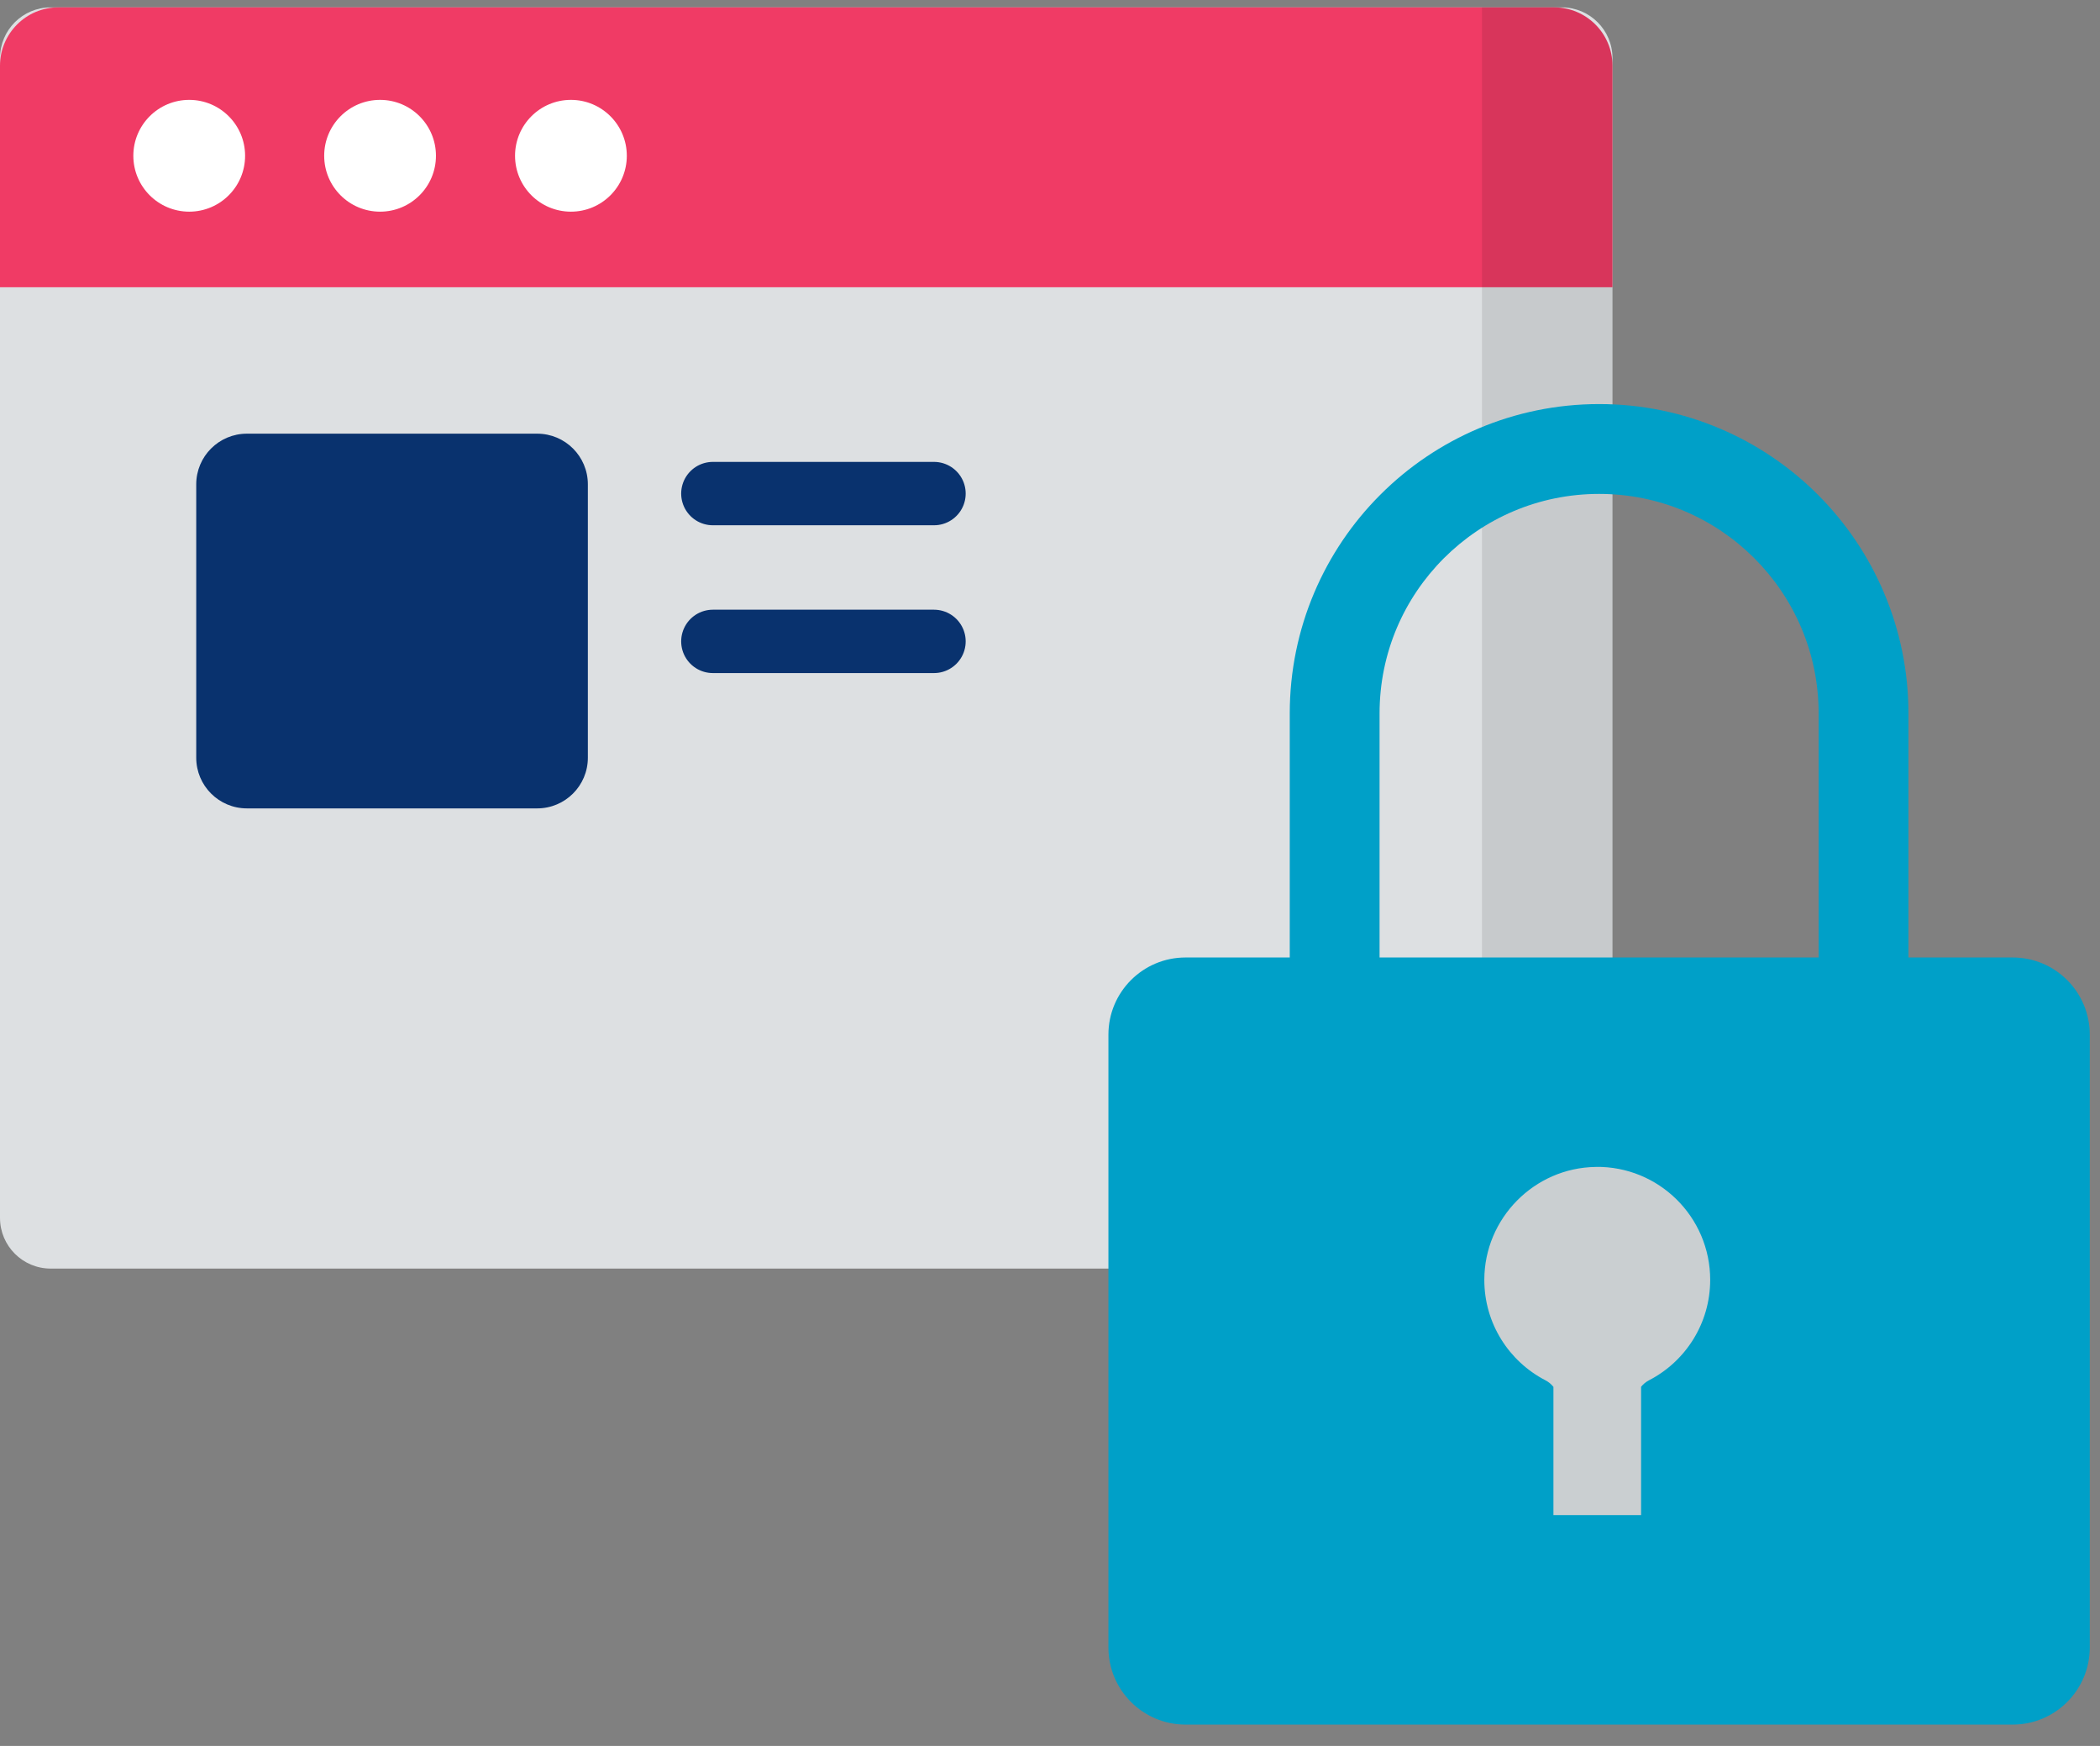
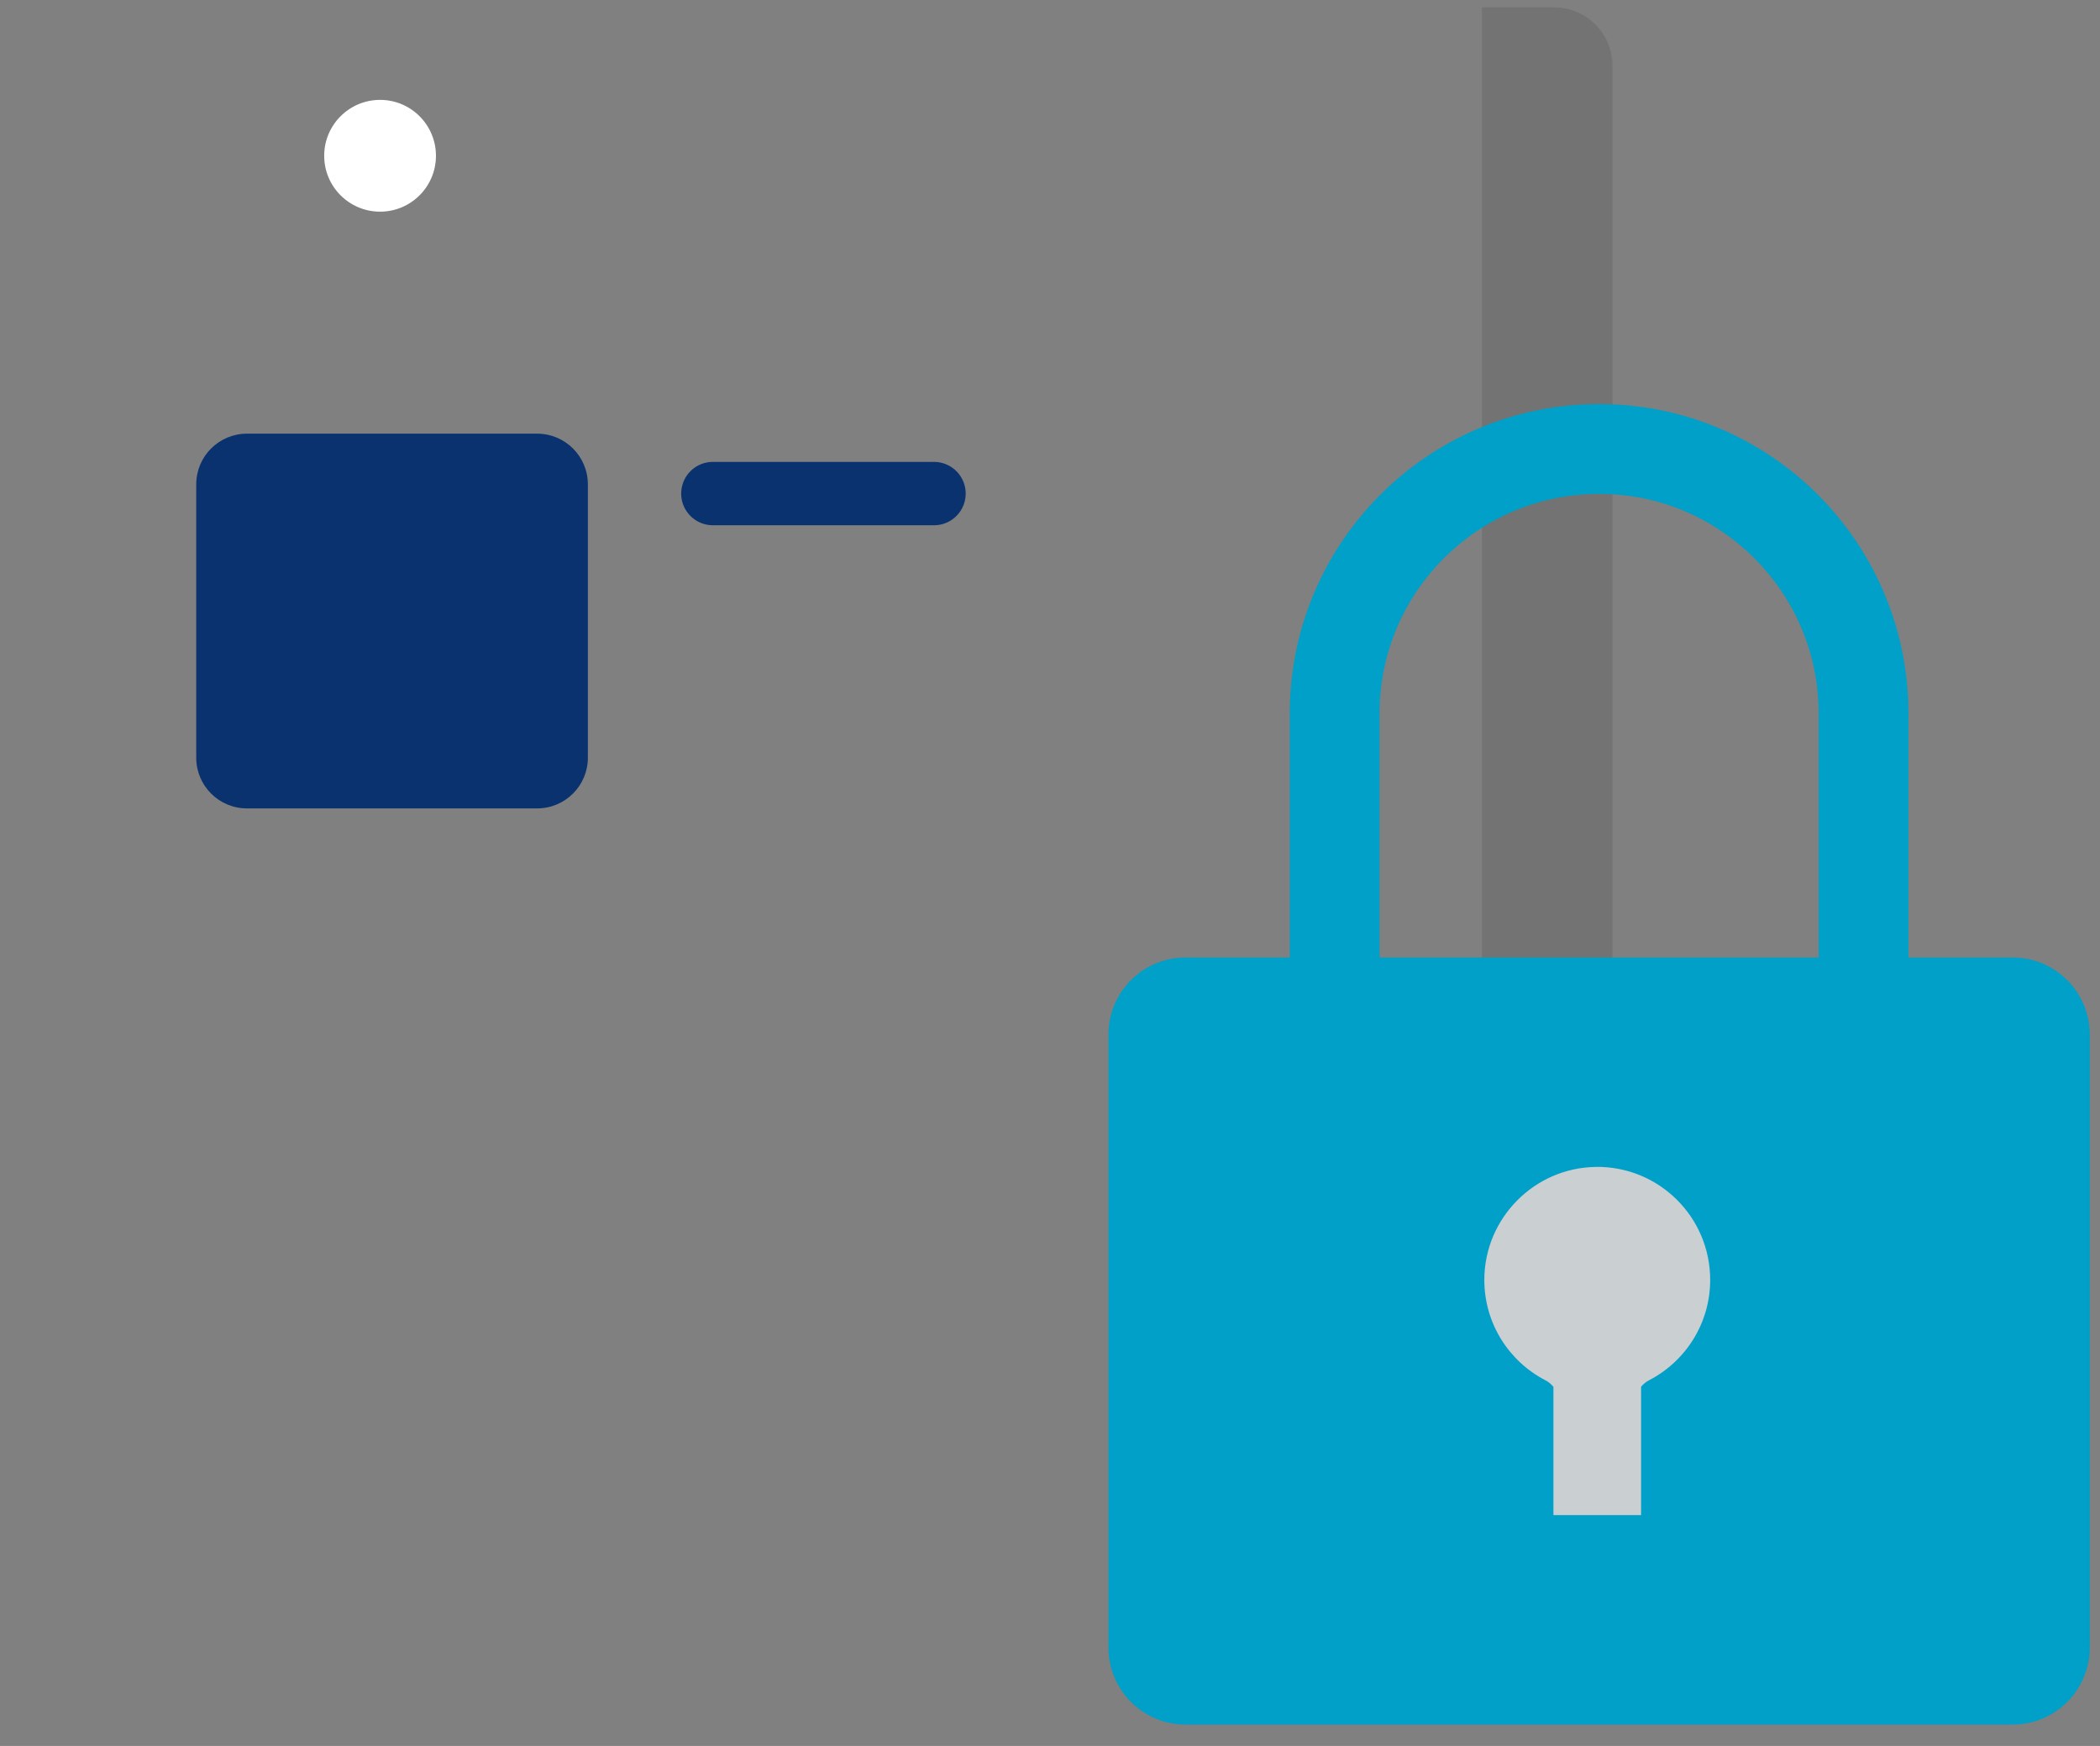
<svg xmlns="http://www.w3.org/2000/svg" width="77" height="64" viewBox="0 0 77 64" fill="none">
  <rect x="0" y="0" width="77" height="64" fill="#808080" stroke="none" />
-   <path d="M57.266 0.271H1.858C0.832 0.271 0 1.103 0 2.129V44.644C0 45.67 0.832 46.502 1.858 46.502H57.266C58.292 46.502 59.124 45.67 59.124 44.644V2.129C59.124 1.103 58.292 0.271 57.266 0.271Z" fill="#DDE0E2" />
-   <path d="M59.124 10.529V2.411C59.124 1.229 58.166 0.27 56.983 0.27H2.141C0.959 0.27 0 1.229 0 2.411V10.529H59.124Z" fill="#F03B65" />
  <path opacity="0.1" d="M56.983 0.27H54.339V46.501H56.983C58.165 46.501 59.124 45.542 59.124 44.36V2.411C59.124 1.229 58.166 0.27 56.983 0.27Z" fill="black" />
-   <path d="M6.938 7.759C8.07 7.759 8.987 6.842 8.987 5.71C8.987 4.579 8.07 3.661 6.938 3.661C5.807 3.661 4.889 4.579 4.889 5.71C4.889 6.842 5.807 7.759 6.938 7.759Z" fill="white" />
  <path d="M13.936 7.759C15.068 7.759 15.985 6.842 15.985 5.71C15.985 4.579 15.068 3.661 13.936 3.661C12.805 3.661 11.887 4.579 11.887 5.71C11.887 6.842 12.805 7.759 13.936 7.759Z" fill="white" />
-   <path d="M20.934 7.759C22.065 7.759 22.983 6.842 22.983 5.71C22.983 4.579 22.065 3.661 20.934 3.661C19.802 3.661 18.885 4.579 18.885 5.71C18.885 6.842 19.802 7.759 20.934 7.759Z" fill="white" />
  <path d="M19.697 15.897H9.053C8.027 15.897 7.195 16.729 7.195 17.755V27.775C7.195 28.801 8.027 29.633 9.053 29.633H19.697C20.723 29.633 21.555 28.801 21.555 27.775V17.755C21.555 16.729 20.723 15.897 19.697 15.897Z" fill="#09326E" />
  <path d="M26.138 18.093H34.247" stroke="#09326E" stroke-width="2.323" stroke-linecap="round" stroke-linejoin="round" />
-   <path d="M26.138 23.511H34.247" stroke="#09326E" stroke-width="2.323" stroke-linecap="round" stroke-linejoin="round" />
  <path d="M66.655 18.134C64.608 16.084 61.761 14.811 58.634 14.812C55.507 14.812 52.661 16.084 50.613 18.134C48.563 20.181 47.29 23.027 47.291 26.155V41.046H50.584V26.155C50.584 23.927 51.482 21.925 52.942 20.463C54.404 19.004 56.406 18.106 58.634 18.105C60.862 18.105 62.864 19.004 64.326 20.463C65.785 21.925 66.683 23.927 66.684 26.155V41.046H69.977V26.155C69.977 23.028 68.705 20.182 66.655 18.134Z" fill="#00A0C8" />
  <path d="M73.797 35.098H43.47C41.908 35.098 40.642 36.364 40.642 37.926V60.39C40.642 61.952 41.908 63.218 43.47 63.218H73.797C75.359 63.218 76.625 61.952 76.625 60.39V37.926C76.625 36.364 75.359 35.098 73.797 35.098Z" fill="#00A0C8" />
  <path d="M58.507 42.776C56.257 42.807 54.43 44.658 54.425 46.908C54.422 48.514 55.332 49.907 56.666 50.597C56.782 50.657 56.881 50.74 56.959 50.838V55.539H60.173V50.835C60.251 50.738 60.349 50.656 60.463 50.597C61.796 49.909 62.707 48.518 62.707 46.915C62.707 44.608 60.821 42.742 58.507 42.774V42.776Z" fill="#CACFD1" />
</svg>